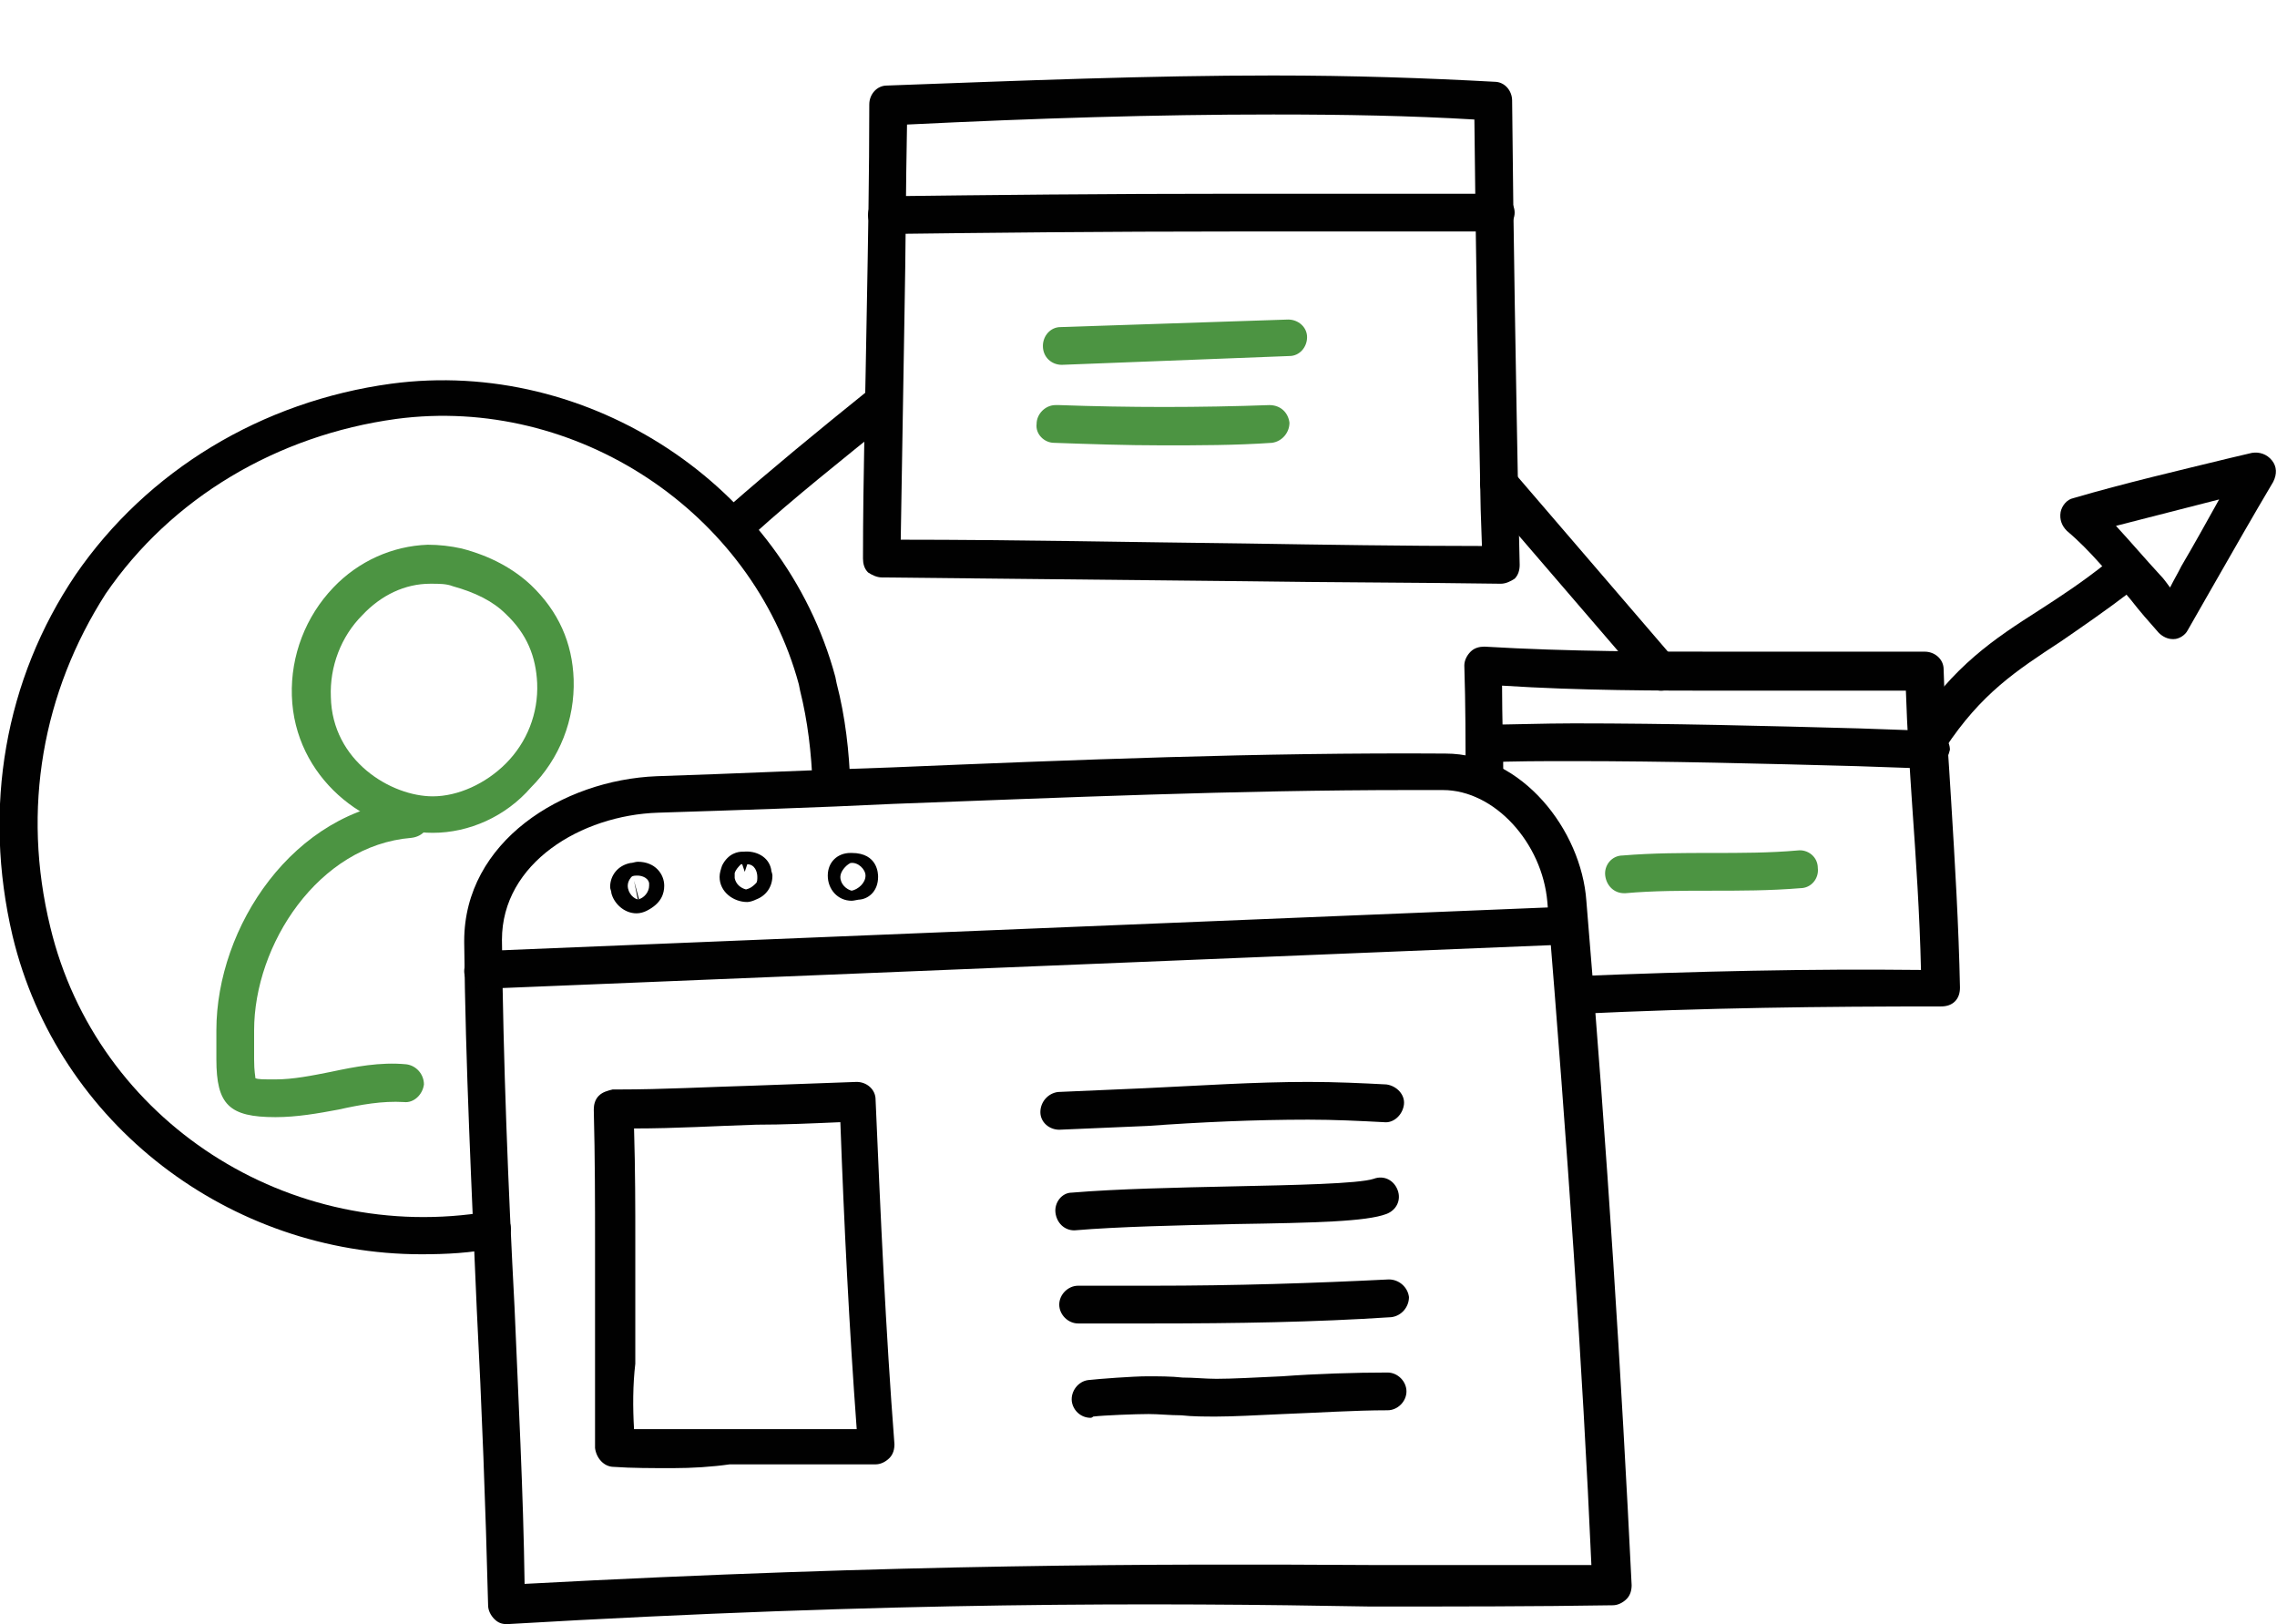
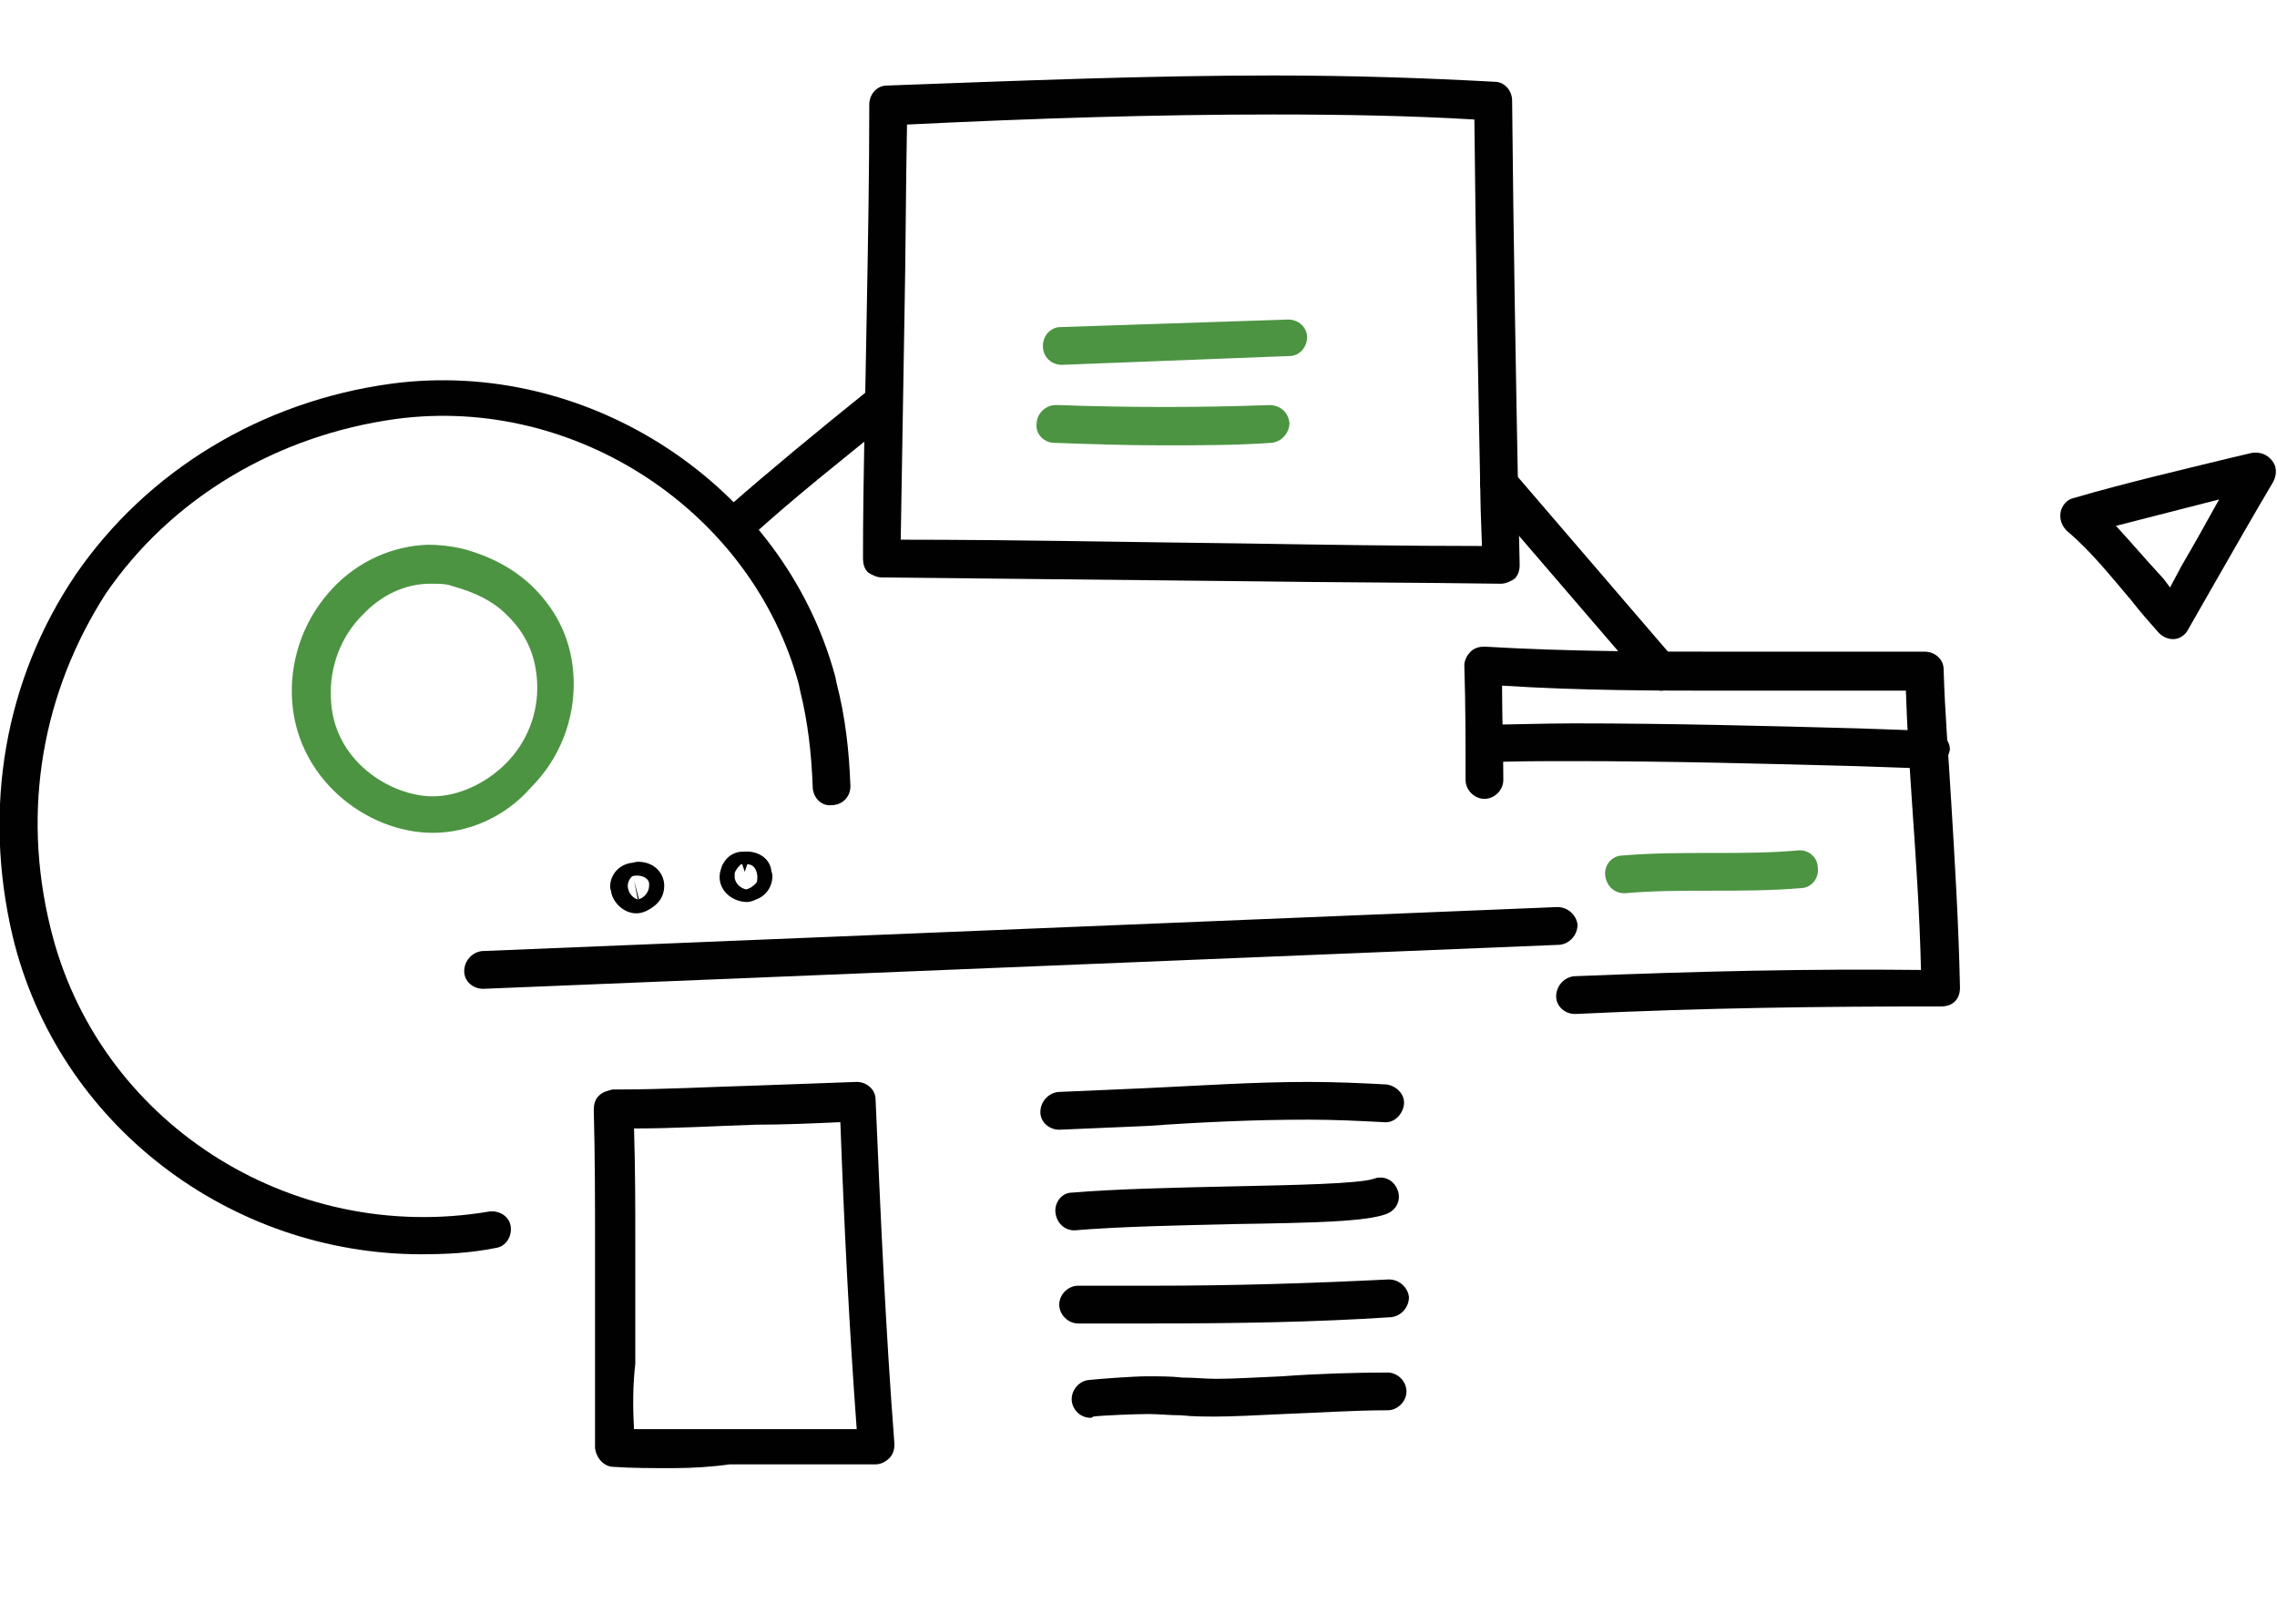
<svg xmlns="http://www.w3.org/2000/svg" version="1.1" id="Layer_1" x="0px" y="0px" viewBox="0 0 181 129.1" enable-background="new 0 0 181 129.1" xml:space="preserve">
  <g>
    <path fill="#4C9442" d="M34.4,66.2C34.4,66.2,34.4,66.2,34.4,66.2c-5.3,0-11-4.4-11.2-10.9c-0.1-3.2,1.1-6.3,3.3-8.6   c2-2.1,4.7-3.3,7.5-3.4c0.9,0,1.8,0.1,2.7,0.3c2.3,0.6,4.1,1.6,5.5,2.9c2.2,2.1,3.3,4.6,3.4,7.5c0.1,3.2-1.1,6.3-3.4,8.6   C40.2,64.9,37.3,66.2,34.4,66.2z M34.3,46.4c0,0-0.1,0-0.1,0c-2,0-3.9,0.9-5.4,2.5c-1.7,1.7-2.6,4.1-2.5,6.5   c0.1,5.1,4.8,7.9,8.1,7.9c2,0,4.2-1,5.8-2.6c1.7-1.7,2.6-4,2.5-6.4c-0.1-2.1-0.8-3.9-2.5-5.5c-1-1-2.4-1.7-4.2-2.2   C35.5,46.4,34.9,46.4,34.3,46.4z" />
  </g>
  <g>
-     <path fill="#4C9442" d="M21.9,88.8c-3.7,0-4.7-1-4.7-4.6c0-0.4,0-0.8,0-1.3c0-0.4,0-0.7,0-1c0-8.2,6.1-17.5,15.3-18.3   c0.8-0.1,1.5,0.6,1.6,1.4c0.1,0.8-0.5,1.5-1.4,1.6c-7.4,0.6-12.5,8.5-12.5,15.3c0,0.4,0,0.7,0,1.1c0,0.4,0,0.8,0,1.2   c0,1,0.1,1.3,0.1,1.5c0.2,0.1,0.6,0.1,1.6,0.1c1.4,0,2.9-0.3,4.4-0.6c1.9-0.4,3.9-0.8,6-0.6c0.8,0.1,1.4,0.8,1.4,1.6   c-0.1,0.8-0.8,1.5-1.6,1.4c-1.7-0.1-3.4,0.2-5.2,0.6C25.3,88.5,23.6,88.8,21.9,88.8z M20.3,85.8L20.3,85.8L20.3,85.8z" />
-   </g>
+     </g>
  <g>
    <path fill="#010101" d="M33.5,99.7c-15.2,0-28.9-10.3-32.5-25.3c-2.4-10.2-0.6-20.4,5-28.7c5.7-8.3,14.8-13.8,25.1-15.2   c15.7-2.1,31.2,8.1,35.3,23.3l0.1,0.5c0.7,2.7,1,5.4,1.1,8.2c0,0.8-0.6,1.5-1.5,1.5c-0.8,0.1-1.5-0.6-1.5-1.5   c-0.1-2.7-0.4-5.2-1-7.6l-0.1-0.5c-3.7-13.7-17.7-23-32-21.1c-9.5,1.3-17.9,6.3-23.1,13.9C3.4,55,1.7,64.3,4,73.7   C7.7,89.1,23,99,38.9,96.3c0.8-0.1,1.6,0.4,1.7,1.2c0.1,0.8-0.4,1.6-1.2,1.7C37.4,99.6,35.5,99.7,33.5,99.7z" />
  </g>
  <g>
-     <path fill="#010101" d="M40.3,129.1c-0.4,0-0.7-0.1-1-0.4c-0.3-0.3-0.5-0.7-0.5-1.1c-0.2-7.9-0.5-15.8-0.9-23.5   c-0.4-9.5-0.9-19.4-1-29.2l0-0.1c0-7.9,7.8-12.8,15.3-13.1c6.2-0.2,12.5-0.5,18.7-0.7c14.4-0.6,29.3-1.2,44-1.1   c6.1,0,10.8,6.1,11.2,11.7c1.7,20.3,2.8,38.1,3.6,54.4c0,0.4-0.1,0.8-0.4,1.1c-0.3,0.3-0.7,0.5-1.1,0.5c-6.1,0.1-12.5,0.1-19.3,0.1   C92,127.4,71,127.3,40.3,129.1C40.3,129.1,40.3,129.1,40.3,129.1z M112,62.8c-13.7,0-27.6,0.6-41,1.1c-6.1,0.3-12.5,0.5-18.7,0.7   c-6.1,0.2-12.4,4-12.4,10.1c0.1,9.8,0.5,19.7,1,29.2c0.3,7.2,0.7,14.7,0.8,22c29.9-1.6,50.5-1.6,67.1-1.5c6.2,0,12.1,0,17.7,0   c-0.7-15.8-1.9-33.1-3.5-52.7c-0.4-4.7-4.2-8.9-8.3-8.9C113.9,62.8,113,62.8,112,62.8z" />
-   </g>
+     </g>
  <g>
    <path fill="#010101" d="M38.4,78.6c-0.8,0-1.5-0.6-1.5-1.4c0-0.8,0.6-1.5,1.4-1.6l85.5-3.5c0.8,0,1.5,0.6,1.6,1.4   c0,0.8-0.6,1.5-1.4,1.6L38.4,78.6C38.5,78.6,38.4,78.6,38.4,78.6z" />
  </g>
  <g>
    <path fill="#010101" d="M50.6,72.6c-1,0-1.8-0.8-2-1.6c0-0.2-0.1-0.3-0.1-0.5c0-0.9,0.6-1.7,1.6-1.9c0.2,0,0.4-0.1,0.6-0.1   c1.4,0,2.1,1,2.1,1.9c0,0.6-0.2,1.4-1.4,2C51.2,72.5,50.9,72.6,50.6,72.6z M50.4,70l0.3,1.5c0.5-0.1,0.9-0.6,0.9-1.1   c0-0.1,0-0.1,0-0.2c-0.1-0.5-0.7-0.6-0.9-0.6c-0.2,0-0.4,0-0.5,0.1c0,0-0.3,0.3-0.3,0.7c0,0.6,0.5,1.1,0.9,1.1L50.4,70z" />
  </g>
  <g>
    <path fill="#010101" d="M59.4,71.7c-1.1,0-2.2-0.8-2.2-2c0-0.3,0.1-0.6,0.2-0.9c0.5-1,1.3-1.1,1.6-1.1c0,0,0,0,0.1,0   c1-0.1,2,0.4,2.2,1.4c0,0.2,0.1,0.3,0.1,0.5c0,0.9-0.5,1.6-1.3,1.9C59.9,71.6,59.6,71.7,59.4,71.7z M58.4,69.4c0,0.1,0,0.1,0,0.2   c0,0.1,0,0.1,0,0.2c0.1,0.5,0.5,0.8,0.9,0.9c0.4-0.1,0.6-0.3,0.8-0.5c0.1-0.1,0.1-0.3,0.1-0.5c0-0.4-0.2-1-0.8-1   c0,0-0.2,0.6-0.2,0.6L59,68.7c0,0,0,0-0.1,0C58.7,68.9,58.5,69.1,58.4,69.4l0.3,0.2L58.4,69.4z M59.7,70.7L59.7,70.7L59.7,70.7z    M60,70.4C60,70.4,60,70.4,60,70.4C60,70.4,60,70.4,60,70.4z" />
  </g>
  <g>
-     <path fill="#010101" d="M67.7,71.6c-1.1,0-1.9-0.9-1.9-2c0-1.1,0.8-1.8,1.8-1.8h0.1c2.1,0,2.1,1.7,2.1,1.9c0,1.1-0.7,1.7-1.4,1.8   C68.2,71.5,67.9,71.6,67.7,71.6z M67.6,68.6c-0.4,0.2-0.8,0.7-0.8,1.1c0,0.6,0.5,1,0.9,1.1c0.5-0.1,1.1-0.6,1.1-1.2   C68.8,69.1,68.2,68.5,67.6,68.6z M67,68.8C67,68.8,67,68.8,67,68.8C67,68.8,67,68.8,67,68.8z" />
-   </g>
+     </g>
  <g>
    <path fill="#010101" d="M53.5,116.7c-1.7,0-3.3,0-4.7-0.1c-0.8,0-1.4-0.7-1.5-1.5c0-2.2,0-4.5,0-6.7c0-1.6,0-3.3,0-4.9   c0-1.6,0-3.2,0-4.9c0-2.8,0-6.6-0.1-10.4c0-0.4,0.1-0.8,0.4-1.1c0.3-0.3,0.7-0.4,1.1-0.5l0.5,0c3.5,0,7.1-0.2,10.6-0.3   c2.7-0.1,5.5-0.2,8.3-0.3c0.8,0,1.5,0.6,1.5,1.4c0.4,9.3,0.8,18.3,1.5,27.4c0,0.4-0.1,0.8-0.4,1.1c-0.3,0.3-0.7,0.5-1.1,0.5l-2.7,0   c-0.9,0-1.5,0-2,0c-0.6,0-1.2,0-2.3,0c-1.5,0-3.1,0-4.6,0C56.6,116.6,55,116.7,53.5,116.7z M50.4,113.6c2.3,0,5.1,0,7.7,0   c1.5,0,3.1,0,4.6,0c1.2,0,1.8,0,2.3,0c0.5,0,1,0,2,0l1.1,0c-0.6-8.1-1-16.2-1.3-24.4c-2.3,0.1-4.5,0.2-6.7,0.2   c-3.2,0.1-6.4,0.3-9.7,0.3c0.1,3.3,0.1,6.4,0.1,8.9c0,1.6,0,3.2,0,4.9c0,1.6,0,3.2,0,4.9C50.3,110.1,50.3,111.9,50.4,113.6z" />
  </g>
  <g>
    <path fill="#010101" d="M84.2,89.8c-0.8,0-1.5-0.6-1.5-1.4c0-0.8,0.6-1.5,1.4-1.6c2.3-0.1,4.6-0.2,6.9-0.3c4.3-0.2,8.7-0.5,13-0.5   c2.2,0,4.3,0.1,6.2,0.2c0.8,0.1,1.5,0.8,1.4,1.6c-0.1,0.8-0.8,1.5-1.6,1.4c-1.9-0.1-3.9-0.2-6-0.2c-4.3,0-8.6,0.2-12.8,0.5   C88.9,89.6,86.6,89.7,84.2,89.8C84.2,89.8,84.2,89.8,84.2,89.8z" />
  </g>
  <g>
    <path fill="#010101" d="M85.4,97.8c-0.8,0-1.4-0.6-1.5-1.4c-0.1-0.8,0.5-1.6,1.3-1.6c3.6-0.3,8.3-0.4,12.9-0.5   c4.7-0.1,9.9-0.2,11.1-0.6c0.8-0.3,1.6,0.1,1.9,0.9c0.3,0.8-0.1,1.6-0.9,1.9c-1.6,0.6-5.6,0.7-12.1,0.8c-4.3,0.1-9.2,0.2-12.7,0.5   C85.5,97.8,85.5,97.8,85.4,97.8z" />
  </g>
  <g>
    <path fill="#010101" d="M91.6,105.2c-2,0-3.9,0-5.9,0c-0.8,0-1.5-0.7-1.5-1.5c0-0.8,0.7-1.5,1.5-1.5c2,0,3.9,0,5.9,0   c6.6,0,12.8-0.2,18.8-0.5c0.8,0,1.5,0.6,1.6,1.4c0,0.8-0.6,1.5-1.4,1.6C104.5,105.1,98.3,105.2,91.6,105.2z" />
  </g>
  <g>
    <path fill="#010101" d="M86.7,112.7c-0.8,0-1.4-0.6-1.5-1.3c-0.1-0.8,0.5-1.6,1.3-1.7c0.9-0.1,3.6-0.3,4.7-0.3c0.9,0,1.9,0,2.8,0.1   c0.9,0,1.8,0.1,2.7,0.1c1.2,0,3.1-0.1,5.2-0.2c2.7-0.2,5.8-0.3,8.4-0.3c0.8,0,1.5,0.7,1.5,1.5c0,0.8-0.7,1.5-1.5,1.5   c-2.6,0-5.6,0.2-8.3,0.3c-2.2,0.1-4,0.2-5.3,0.2c-1,0-1.9,0-2.8-0.1c-0.9,0-1.8-0.1-2.6-0.1c-1,0-3.6,0.1-4.4,0.2   C86.8,112.7,86.7,112.7,86.7,112.7z" />
  </g>
  <g>
    <path fill="#010101" d="M119.3,46.4c-6.8-0.1-13.6-0.1-20.4-0.2c-9.4-0.1-19.2-0.2-28.8-0.3c-0.4,0-0.8-0.2-1.1-0.4   c-0.3-0.3-0.4-0.7-0.4-1.1c0-6.5,0.2-13.2,0.3-19.7c0.1-5.4,0.2-10.9,0.2-16.4c0-0.8,0.6-1.5,1.4-1.5c10.9-0.4,20.8-0.8,30.7-0.8   c6.3,0,12.1,0.2,17.6,0.5c0.8,0,1.4,0.7,1.4,1.5c0.1,10.8,0.3,21.8,0.5,32.4l0.1,4.5c0,0.4-0.1,0.8-0.4,1.1   C120.1,46.2,119.7,46.4,119.3,46.4z M71.6,42.9c9.2,0,18.4,0.2,27.4,0.3c6.3,0.1,12.5,0.2,18.8,0.2l-0.1-2.9   c-0.2-10.2-0.4-20.7-0.5-31c-5-0.3-10.3-0.4-16-0.4c-9.4,0-18.8,0.3-29.1,0.8c-0.1,5-0.1,10.1-0.2,15   C71.8,30.7,71.7,36.9,71.6,42.9z" />
  </g>
  <g>
-     <path fill="#010101" d="M70.5,18.6c-0.8,0-1.5-0.7-1.5-1.5c0-0.8,0.6-1.5,1.5-1.5c8.1-0.1,17-0.2,27.9-0.2c6.3,0,12.6,0,18.9,0   l1.6,0c0.8,0,1.5,0.7,1.5,1.5c0,0.8-0.7,1.5-1.5,1.5c0,0-1.6,0-1.6,0c-6.3,0-12.6,0-18.8,0C87.5,18.4,78.6,18.5,70.5,18.6z" />
-   </g>
+     </g>
  <g>
    <path fill="#4C9442" d="M84.4,29c-0.8,0-1.5-0.6-1.5-1.5c0-0.8,0.6-1.5,1.4-1.5l18.1-0.6c0.8,0,1.5,0.6,1.5,1.4   c0,0.8-0.6,1.5-1.4,1.5L84.4,29C84.5,29,84.5,29,84.4,29z" />
  </g>
  <g>
    <path fill="#4C9442" d="M92.4,35.4c-2.9,0-5.8-0.1-8.6-0.2c-0.8,0-1.5-0.7-1.4-1.5c0-0.8,0.7-1.5,1.5-1.5H84c0.1,0,0.1,0,0.2,0   c5.5,0.2,11.2,0.2,16.7,0c0.9,0,1.5,0.6,1.6,1.4c0,0.8-0.6,1.5-1.4,1.6C98.2,35.4,95.3,35.4,92.4,35.4z" />
  </g>
  <g>
    <path fill="#010101" d="M125.2,80.6c-0.8,0-1.5-0.6-1.5-1.4c0-0.8,0.6-1.5,1.4-1.6c9.9-0.4,18.7-0.6,27.6-0.5   c-0.1-4.4-0.4-8.8-0.7-13.1c-0.2-3-0.4-6-0.5-9.1c-2.9,0-5.8,0-8.7,0c-1.9,0-3.8,0-5.7,0c-5.3,0-11.5,0-17.7-0.4   c0,2.5,0.1,5,0.1,7.5c0,0.8-0.7,1.5-1.5,1.5c-0.8,0-1.5-0.7-1.5-1.5c0-3,0-6-0.1-9.1c0-0.4,0.2-0.8,0.5-1.1   c0.3-0.3,0.7-0.4,1.1-0.4c6.7,0.4,13.4,0.4,19.1,0.4c1.9,0,3.8,0,5.7,0c3.4,0,6.8,0,10.2,0c0.8,0,1.5,0.6,1.5,1.4   c0.1,3.5,0.4,7,0.6,10.5c0.3,4.9,0.6,9.9,0.7,14.8c0,0.4-0.1,0.8-0.4,1.1c-0.3,0.3-0.7,0.4-1.1,0.4C144.9,80,135.7,80.1,125.2,80.6   C125.3,80.6,125.2,80.6,125.2,80.6z" />
  </g>
  <g>
    <path fill="#010101" d="M153.4,61.1c0,0-5.8-0.2-5.8-0.2c-7.4-0.2-15.1-0.4-22.6-0.4c-2.4,0-4.7,0-6.9,0.1c-0.8,0-1.5-0.7-1.5-1.5   c0-0.8,0.6-1.5,1.5-1.5c2.2,0,4.5-0.1,7-0.1c7.6,0,15.3,0.2,22.7,0.4l5.7,0.2c0.8,0,1.5,0.7,1.5,1.5   C154.8,60.5,154.2,61.1,153.4,61.1z" />
  </g>
  <g>
    <path fill="#4C9442" d="M129.1,71c-0.8,0-1.4-0.6-1.5-1.4c-0.1-0.8,0.5-1.6,1.4-1.6c2.4-0.2,4.8-0.2,7.1-0.2c2.2,0,4.6,0,6.8-0.2   c0.8-0.1,1.6,0.5,1.6,1.4c0.1,0.8-0.5,1.6-1.4,1.6c-2.4,0.2-4.8,0.2-7.1,0.2c-2.2,0-4.6,0-6.8,0.2C129.2,71,129.2,71,129.1,71z" />
  </g>
  <g>
    <path fill="#010101" d="M59,42.8c-0.4,0-0.8-0.2-1.1-0.5c-0.6-0.6-0.5-1.6,0.1-2.1c3.2-2.8,6.7-5.7,11.3-9.4   c0.6-0.5,1.6-0.4,2.1,0.2c0.5,0.7,0.4,1.6-0.2,2.1c-4.6,3.7-8.1,6.5-11.2,9.3C59.7,42.7,59.3,42.8,59,42.8z" />
  </g>
  <g>
    <path fill="#010101" d="M132,54.9c-0.4,0-0.8-0.2-1.1-0.5L118,39.4c-0.5-0.6-0.5-1.6,0.2-2.1c0.6-0.5,1.6-0.5,2.1,0.2l12.8,14.9   c0.5,0.6,0.5,1.6-0.2,2.1C132.7,54.8,132.4,54.9,132,54.9z" />
  </g>
  <g>
-     <path fill="#010101" d="M153.3,60.1c-0.3,0-0.6-0.1-0.8-0.2c-0.7-0.5-0.9-1.4-0.4-2.1c3.2-4.9,6.4-7,10-9.3   c1.7-1.1,3.4-2.2,5.4-3.8c0.6-0.5,1.6-0.4,2.1,0.2c0.5,0.6,0.4,1.6-0.2,2.1c-2.1,1.6-4,2.9-5.6,4c-3.5,2.3-6.3,4.1-9.2,8.5   C154.3,59.9,153.8,60.1,153.3,60.1z" />
-   </g>
+     </g>
  <g>
    <path fill="#010101" d="M172.7,50.8c-0.4,0-0.8-0.2-1.1-0.5c-0.8-0.9-1.5-1.7-2.2-2.6c-1.7-2-3.2-3.9-5.1-5.5   c-0.4-0.4-0.6-0.9-0.5-1.5c0.1-0.5,0.5-1,1-1.1c4.1-1.2,8.4-2.2,12.5-3.2l1.7-0.4c0.6-0.1,1.2,0.1,1.6,0.6c0.4,0.5,0.4,1.1,0.1,1.7   c-1.6,2.7-3.2,5.5-4.8,8.3c-0.7,1.2-1.3,2.3-2,3.5c-0.2,0.4-0.7,0.7-1.1,0.7C172.8,50.8,172.7,50.8,172.7,50.8z M168.2,41.8   c1.2,1.3,2.3,2.6,3.5,3.9c0.3,0.3,0.5,0.6,0.8,1c0.3-0.6,0.6-1.1,0.9-1.7c1-1.7,2-3.5,3-5.3C173.7,40.4,170.9,41.1,168.2,41.8z" />
  </g>
</svg>